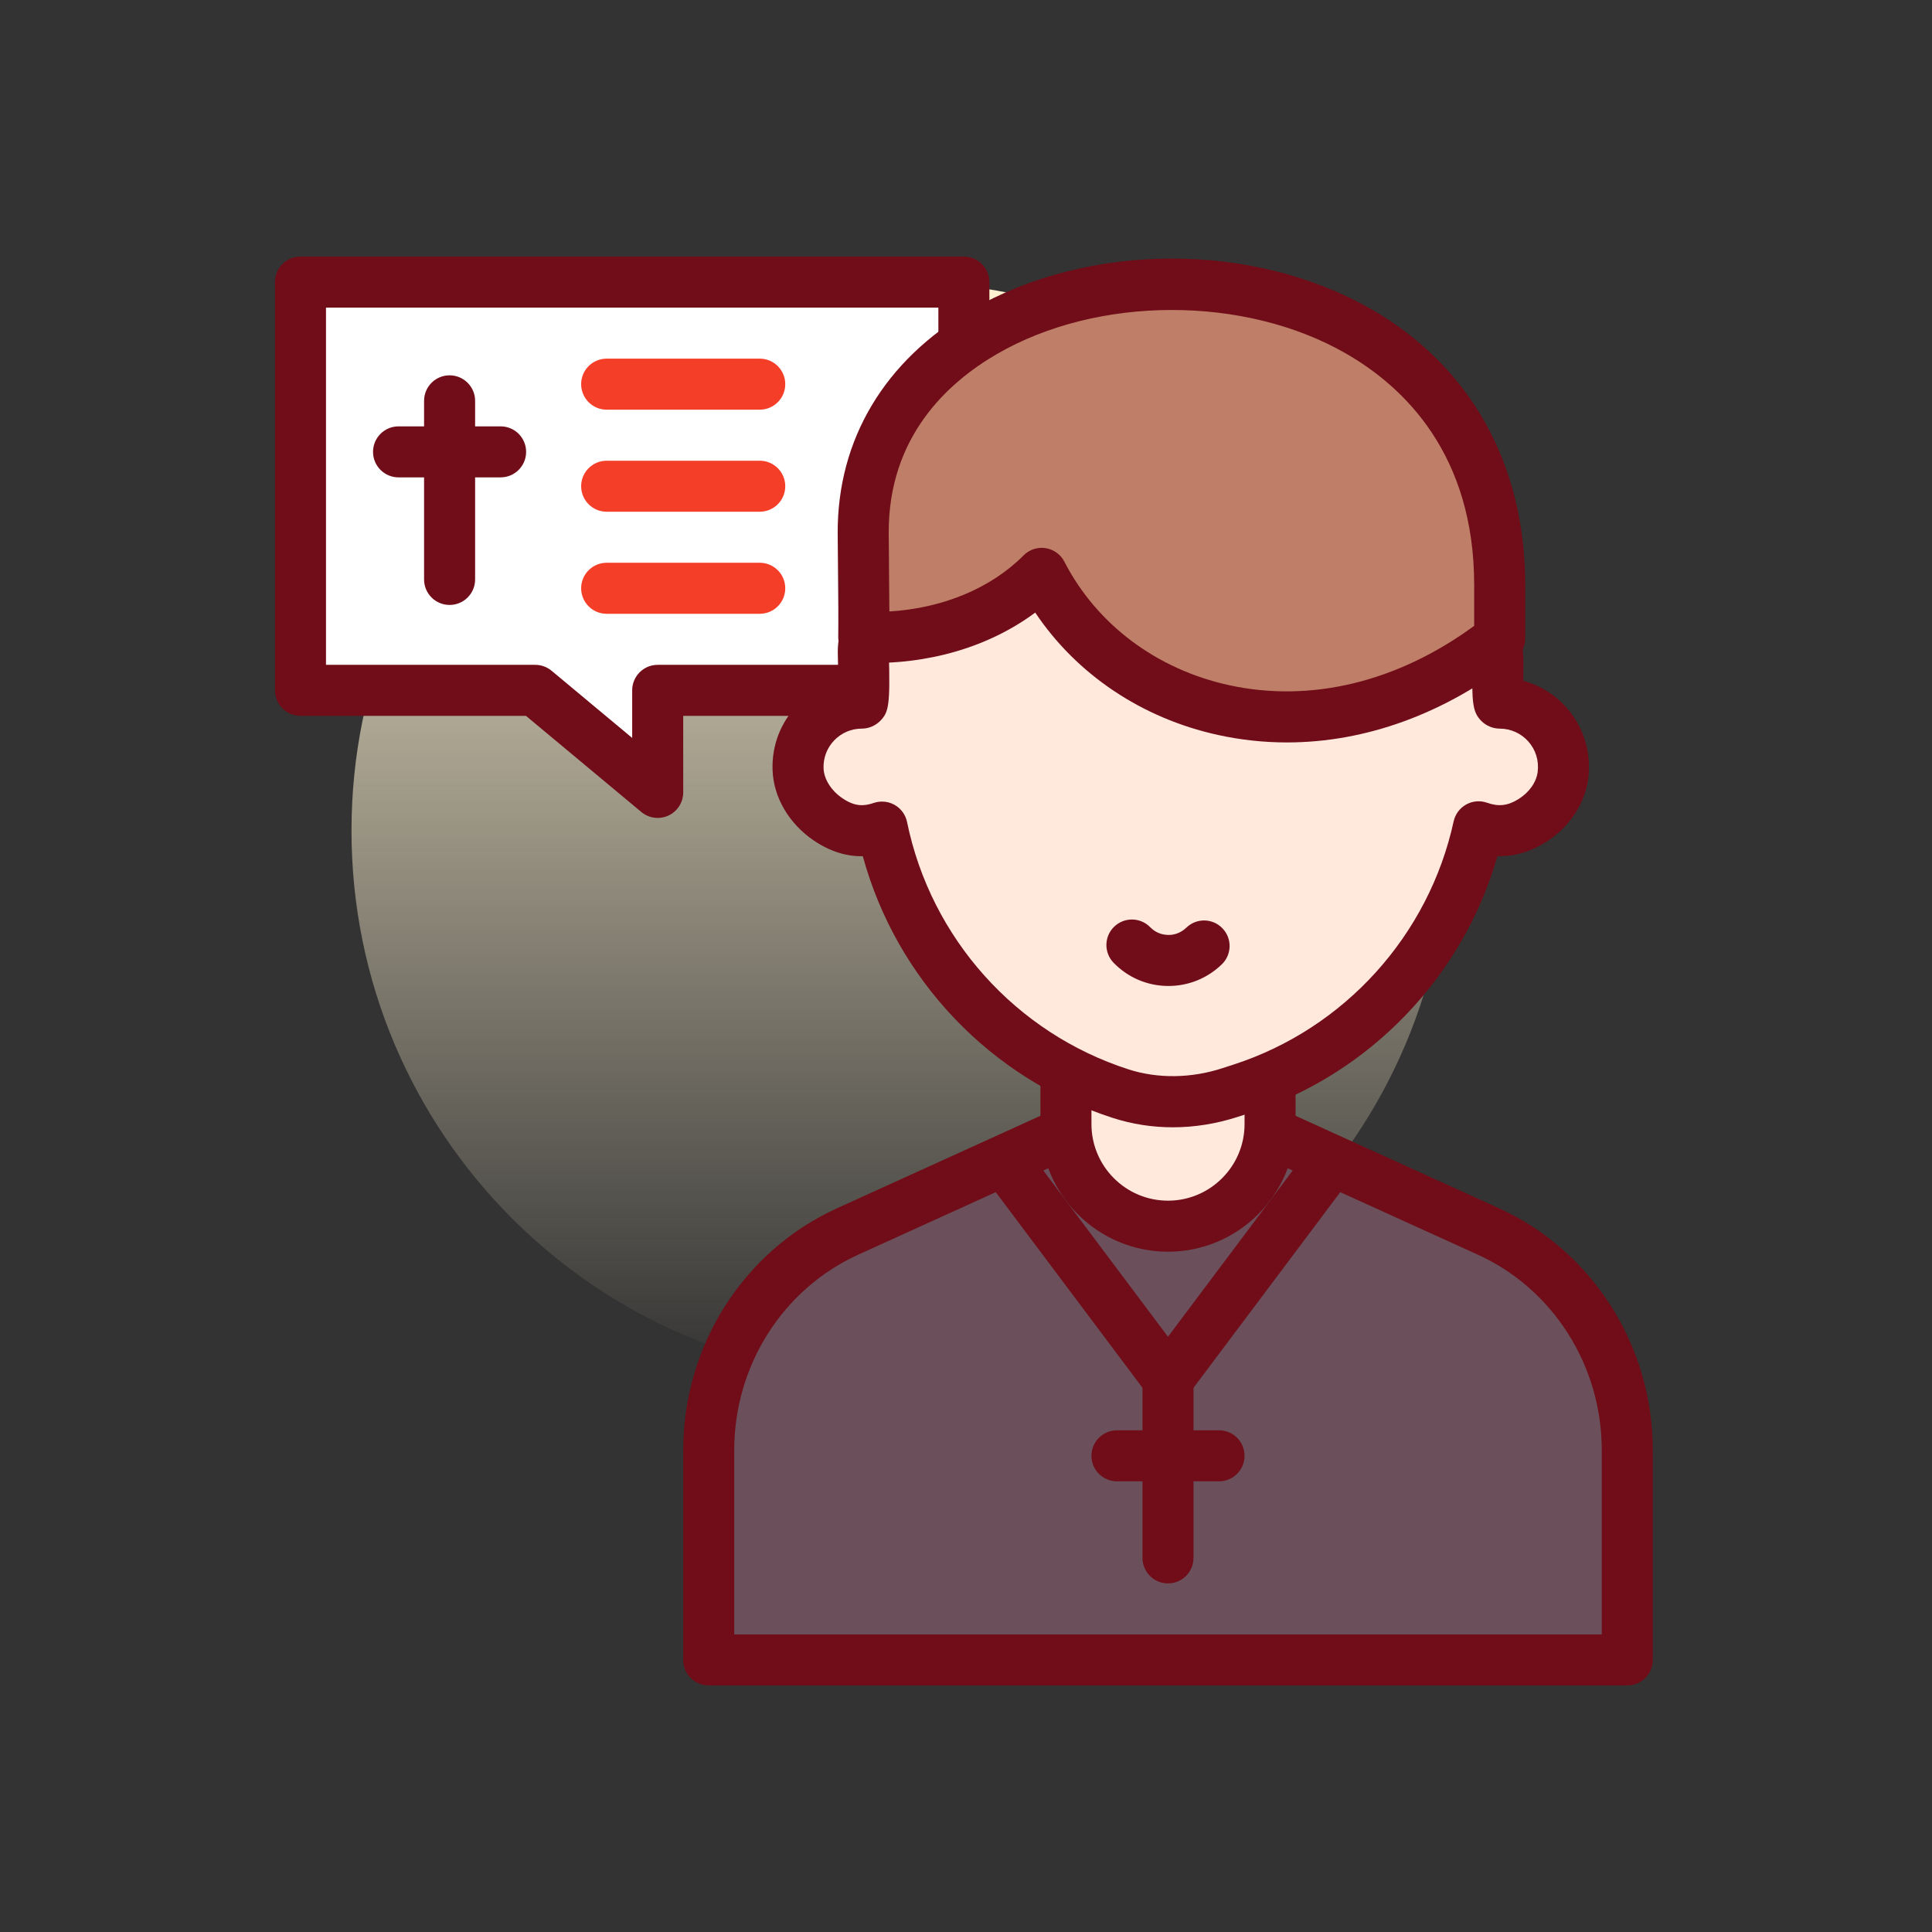
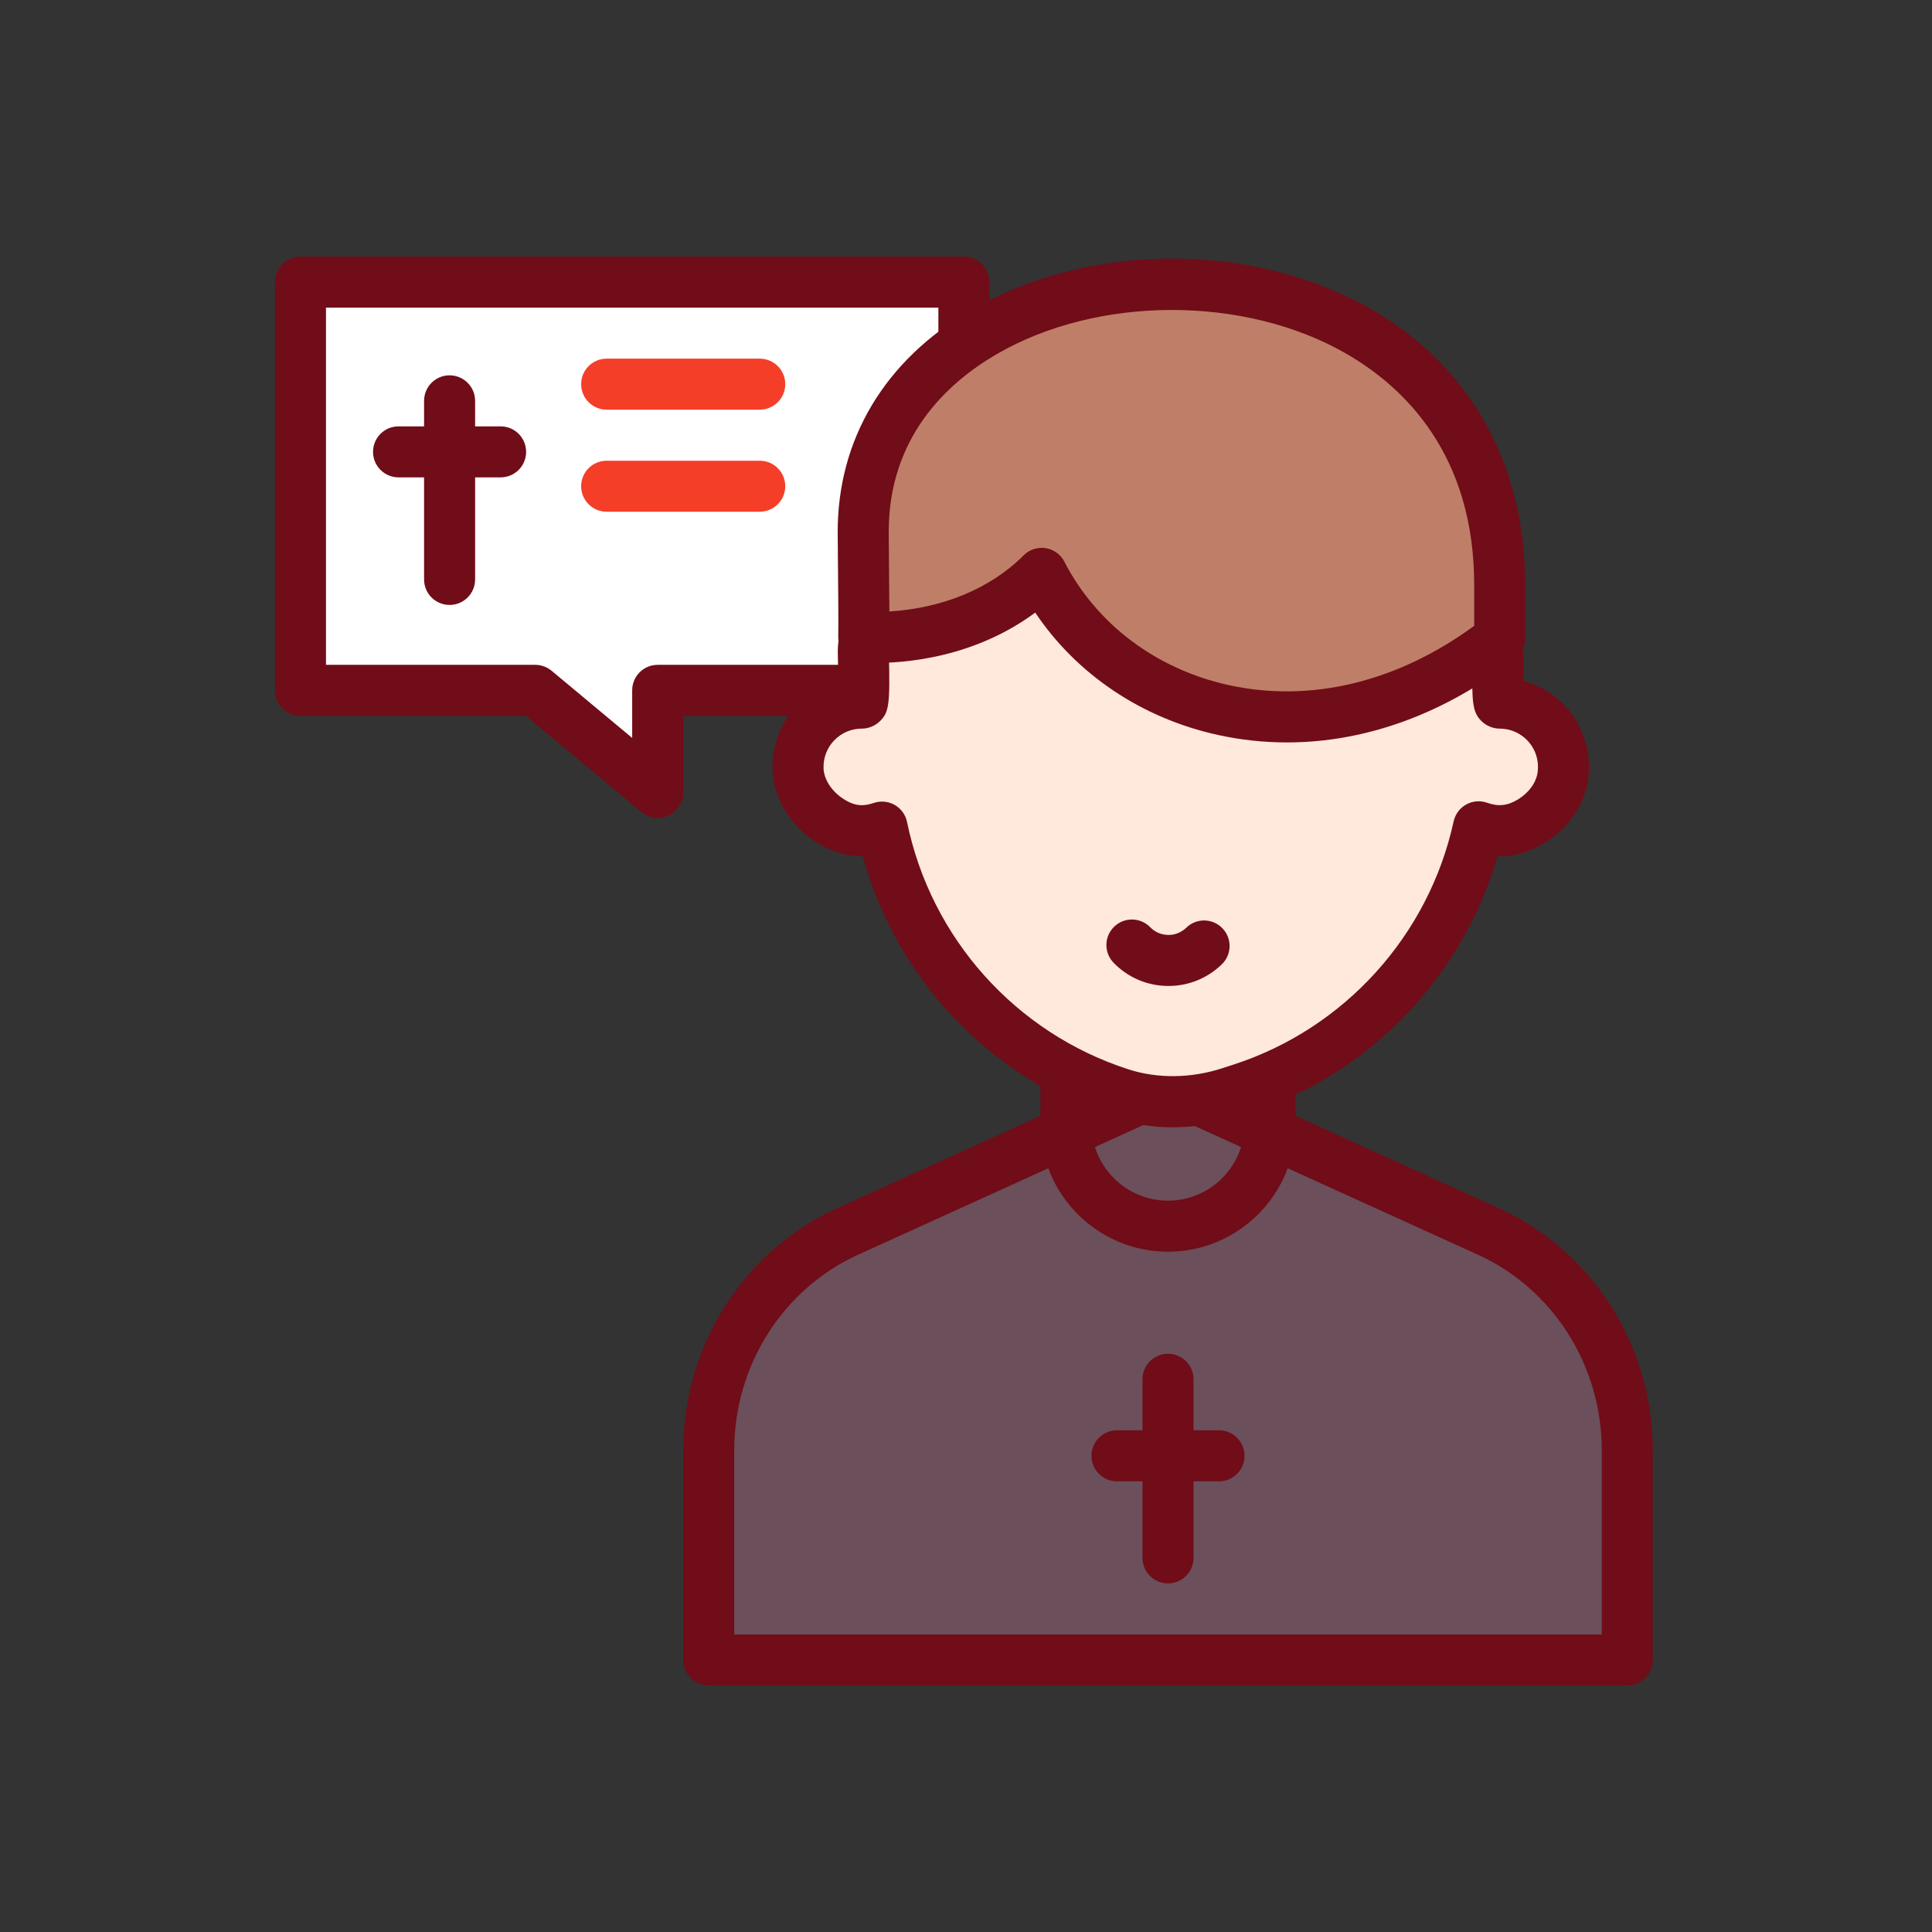
<svg xmlns="http://www.w3.org/2000/svg" width="60" height="60" viewBox="0 0 60 60" fill="none">
  <rect x="0" y="0" width="60" height="60" fill="#333333" stroke="none" />
-   <path d="M27.953 42.834C37.362 42.834 44.99 35.207 44.99 25.797C44.99 16.388 37.362 8.761 27.953 8.761C18.544 8.761 10.916 16.388 10.916 25.797C10.916 35.207 18.544 42.834 27.953 42.834Z" fill="url(#paint0_linear_1500_169)" />
  <path d="M29.934 8.761H9.331V21.439H16.622L20.425 24.609V21.439H29.934V8.761Z" fill="white" />
  <path d="M20.425 25.401C20.243 25.401 20.063 25.339 19.918 25.218L16.335 22.232H9.331C8.894 22.232 8.539 21.877 8.539 21.439V8.761C8.539 8.323 8.894 7.968 9.331 7.968H29.934C30.372 7.968 30.726 8.323 30.726 8.761V21.439C30.726 21.877 30.372 22.232 29.934 22.232H21.218V24.609C21.218 24.916 21.04 25.196 20.761 25.327C20.654 25.377 20.539 25.401 20.425 25.401ZM10.124 20.647H16.622C16.807 20.647 16.986 20.712 17.129 20.83L19.633 22.917V21.439C19.633 21.002 19.987 20.647 20.425 20.647H29.142V9.553H10.124V20.647Z" fill="#700D18" />
  <path d="M50.537 51.551H22.01V45.033C22.01 42.097 23.701 39.437 26.324 38.244L36.273 33.722L46.223 38.244C48.846 39.437 50.537 42.097 50.537 45.033V51.551Z" fill="#6B4F5B" />
  <path d="M50.537 52.343H22.01C21.572 52.343 21.218 51.988 21.218 51.551V45.033C21.218 41.79 23.093 38.842 25.996 37.523L35.945 33C36.154 32.906 36.393 32.906 36.601 33L46.551 37.523C49.454 38.842 51.329 41.79 51.329 45.033V51.551C51.329 51.988 50.974 52.343 50.537 52.343ZM22.802 50.758H49.744V45.033C49.744 42.41 48.233 40.028 45.895 38.965L36.273 34.592L26.652 38.965C24.313 40.028 22.802 42.41 22.802 45.033V50.758Z" fill="#700D18" />
-   <path d="M36.273 38.08C34.523 38.08 33.104 36.661 33.104 34.91V33.325H39.443V34.91C39.443 36.661 38.024 38.08 36.273 38.08Z" fill="#FFE8DC" />
  <path d="M36.273 38.873C34.089 38.873 32.311 37.095 32.311 34.91V33.326C32.311 32.888 32.666 32.533 33.104 32.533H39.443C39.88 32.533 40.235 32.888 40.235 33.326V34.91C40.235 37.095 38.458 38.873 36.273 38.873ZM33.896 34.118V34.91C33.896 36.221 34.962 37.288 36.273 37.288C37.584 37.288 38.651 36.221 38.651 34.91V34.118H33.896Z" fill="#700D18" />
  <path d="M46.575 21.836C46.516 21.836 46.508 21.253 46.517 20.587C46.534 19.434 45.762 18.409 44.642 18.132C39.166 16.781 33.286 17.033 27.949 18.672C27.249 18.887 26.79 19.558 26.811 20.29C26.832 21.032 26.837 21.835 26.764 21.835C25.646 21.835 24.744 22.762 24.785 23.889C24.807 24.523 25.197 25.095 25.722 25.45C26.36 25.88 26.907 25.849 27.392 25.686C28.179 29.521 30.963 32.728 34.807 33.965C35.909 34.32 37.101 34.286 38.203 33.929L38.554 33.816C42.337 32.59 45.096 29.45 45.918 25.678C46.402 25.848 46.953 25.878 47.577 25.489C48.081 25.175 48.467 24.659 48.54 24.068C48.689 22.862 47.752 21.836 46.575 21.836Z" fill="#FFE8DC" />
  <path d="M36.423 35.009C35.789 35.009 35.164 34.913 34.564 34.72C30.761 33.495 27.842 30.419 26.795 26.59C26.281 26.601 25.77 26.438 25.279 26.107C24.504 25.583 24.023 24.765 23.993 23.917C23.965 23.157 24.241 22.437 24.768 21.891C25.122 21.525 25.556 21.269 26.032 21.14C26.032 20.946 26.029 20.679 26.019 20.312C25.989 19.217 26.686 18.231 27.717 17.915C33.276 16.207 39.355 16.011 44.832 17.363C46.313 17.728 47.332 19.059 47.31 20.598C47.307 20.824 47.306 21.002 47.307 21.142C47.823 21.283 48.292 21.571 48.653 21.98C49.179 22.574 49.425 23.371 49.326 24.165C49.229 24.957 48.731 25.704 47.995 26.162C47.517 26.46 47.014 26.604 46.505 26.588C45.427 30.339 42.533 33.359 38.799 34.569L38.447 34.683C37.776 34.901 37.095 35.009 36.423 35.009ZM27.393 24.894C27.53 24.894 27.667 24.929 27.788 24.999C27.985 25.113 28.123 25.305 28.169 25.527C28.909 29.139 31.546 32.083 35.05 33.211C35.955 33.502 36.988 33.49 37.959 33.175L38.31 33.061C41.753 31.945 44.372 29.051 45.144 25.509C45.193 25.286 45.334 25.096 45.533 24.985C45.731 24.874 45.967 24.854 46.182 24.93C46.541 25.057 46.825 25.024 47.158 24.817C47.491 24.609 47.714 24.293 47.754 23.971C47.797 23.622 47.694 23.288 47.465 23.029C47.24 22.774 46.915 22.628 46.575 22.628C46.363 22.628 46.151 22.539 46.002 22.388C45.729 22.111 45.708 21.818 45.725 20.576C45.737 19.79 45.201 19.086 44.453 18.901C39.25 17.617 33.471 17.805 28.182 19.43C27.83 19.538 27.592 19.882 27.603 20.267C27.649 21.908 27.598 22.119 27.341 22.383C27.192 22.537 26.978 22.628 26.764 22.628C26.439 22.628 26.135 22.757 25.909 22.991C25.683 23.225 25.565 23.534 25.576 23.86C25.589 24.198 25.814 24.556 26.166 24.793C26.553 25.054 26.825 25.041 27.14 24.935C27.223 24.907 27.308 24.894 27.393 24.894ZM47.325 21.629H47.327H47.325Z" fill="#700D18" />
  <path d="M46.575 18.169C46.575 5.591 26.764 6.384 26.808 16.554C26.813 17.696 26.837 18.936 26.825 19.792C28.99 19.866 31.013 19.149 32.35 17.807C34.656 22.285 41.083 24.12 46.575 19.831C46.575 18.169 46.575 18.884 46.575 18.169Z" fill="#BF7E68" />
  <path d="M39.968 23.057C39.249 23.057 38.532 22.98 37.822 22.824C35.453 22.304 33.433 20.94 32.15 19.024C30.714 20.092 28.816 20.653 26.798 20.584C26.367 20.569 26.027 20.212 26.032 19.781C26.04 19.242 26.033 18.547 26.026 17.812C26.021 17.396 26.017 16.971 26.015 16.557C26.003 13.648 27.473 11.188 30.154 9.629C33.81 7.505 38.925 7.496 42.595 9.608C45.672 11.378 47.367 14.419 47.367 18.169V19.83C47.367 20.074 47.255 20.305 47.062 20.455C44.872 22.166 42.414 23.057 39.968 23.057ZM32.35 17.014C32.391 17.014 32.431 17.017 32.472 17.023C32.722 17.062 32.939 17.218 33.055 17.444C34.055 19.387 35.916 20.784 38.162 21.277C40.707 21.835 43.4 21.182 45.782 19.436V18.169C45.782 14.12 43.619 12.025 41.804 10.981C38.654 9.168 34.089 9.176 30.951 11C29.415 11.892 27.587 13.579 27.6 16.551C27.602 16.961 27.606 17.383 27.61 17.796C27.615 18.213 27.619 18.617 27.62 18.99C29.278 18.889 30.768 18.272 31.789 17.248C31.939 17.097 32.141 17.014 32.35 17.014ZM46.575 19.83H46.577H46.575Z" fill="#700D18" />
-   <path d="M36.273 43.627C36.024 43.627 35.789 43.509 35.639 43.31L30.885 36.971C30.622 36.62 30.693 36.124 31.043 35.861C31.394 35.599 31.89 35.67 32.153 36.02L36.273 41.514L40.394 36.02C40.657 35.669 41.154 35.599 41.504 35.861C41.854 36.124 41.925 36.62 41.662 36.971L36.908 43.31C36.757 43.509 36.523 43.627 36.273 43.627Z" fill="#700D18" />
  <path d="M36.273 49.174C35.836 49.174 35.481 48.819 35.481 48.381V42.834C35.481 42.397 35.836 42.042 36.273 42.042C36.711 42.042 37.066 42.397 37.066 42.834V48.381C37.066 48.819 36.711 49.174 36.273 49.174Z" fill="#700D18" />
  <path d="M37.858 46.004H34.688C34.251 46.004 33.896 45.649 33.896 45.211C33.896 44.774 34.251 44.419 34.688 44.419H37.858C38.296 44.419 38.65 44.774 38.65 45.211C38.65 45.649 38.296 46.004 37.858 46.004Z" fill="#700D18" />
  <path d="M13.962 18.787C13.524 18.787 13.17 18.433 13.17 17.995V12.448C13.17 12.011 13.524 11.656 13.962 11.656C14.4 11.656 14.755 12.011 14.755 12.448V17.995C14.755 18.433 14.4 18.787 13.962 18.787Z" fill="#700D18" />
  <path d="M15.547 14.825H12.377C11.94 14.825 11.585 14.471 11.585 14.033C11.585 13.595 11.94 13.241 12.377 13.241H15.547C15.985 13.241 16.339 13.595 16.339 14.033C16.339 14.471 15.985 14.825 15.547 14.825Z" fill="#700D18" />
  <path d="M23.595 12.723H18.84C18.403 12.723 18.048 12.368 18.048 11.93C18.048 11.492 18.403 11.138 18.84 11.138H23.595C24.032 11.138 24.387 11.492 24.387 11.93C24.387 12.368 24.032 12.723 23.595 12.723Z" fill="#F53E28" />
  <path d="M23.595 15.892H18.84C18.403 15.892 18.048 15.538 18.048 15.1C18.048 14.662 18.403 14.308 18.84 14.308H23.595C24.032 14.308 24.387 14.662 24.387 15.1C24.387 15.538 24.032 15.892 23.595 15.892Z" fill="#F53E28" />
-   <path d="M23.595 19.062H18.84C18.403 19.062 18.048 18.707 18.048 18.27C18.048 17.832 18.403 17.477 18.84 17.477H23.595C24.032 17.477 24.387 17.832 24.387 18.27C24.387 18.707 24.032 19.062 23.595 19.062Z" fill="#F53E28" />
  <path d="M36.289 30.62C36.278 30.62 36.267 30.62 36.257 30.62C35.621 30.612 35.028 30.356 34.585 29.901C34.28 29.588 34.286 29.086 34.6 28.781C34.913 28.476 35.415 28.482 35.721 28.796C35.868 28.948 36.066 29.032 36.278 29.035C36.481 29.042 36.689 28.958 36.841 28.811C37.154 28.505 37.656 28.512 37.961 28.826C38.267 29.139 38.26 29.641 37.947 29.946C37.499 30.381 36.912 30.62 36.289 30.62Z" fill="#700D18" />
  <defs>
    <linearGradient id="paint0_linear_1500_169" x1="27.953" y1="8.761" x2="27.953" y2="42.834" gradientUnits="userSpaceOnUse">
      <stop stop-color="#FFF3D2" />
      <stop offset="1" stop-color="#FFF3D2" stop-opacity="0" />
    </linearGradient>
  </defs>
</svg>